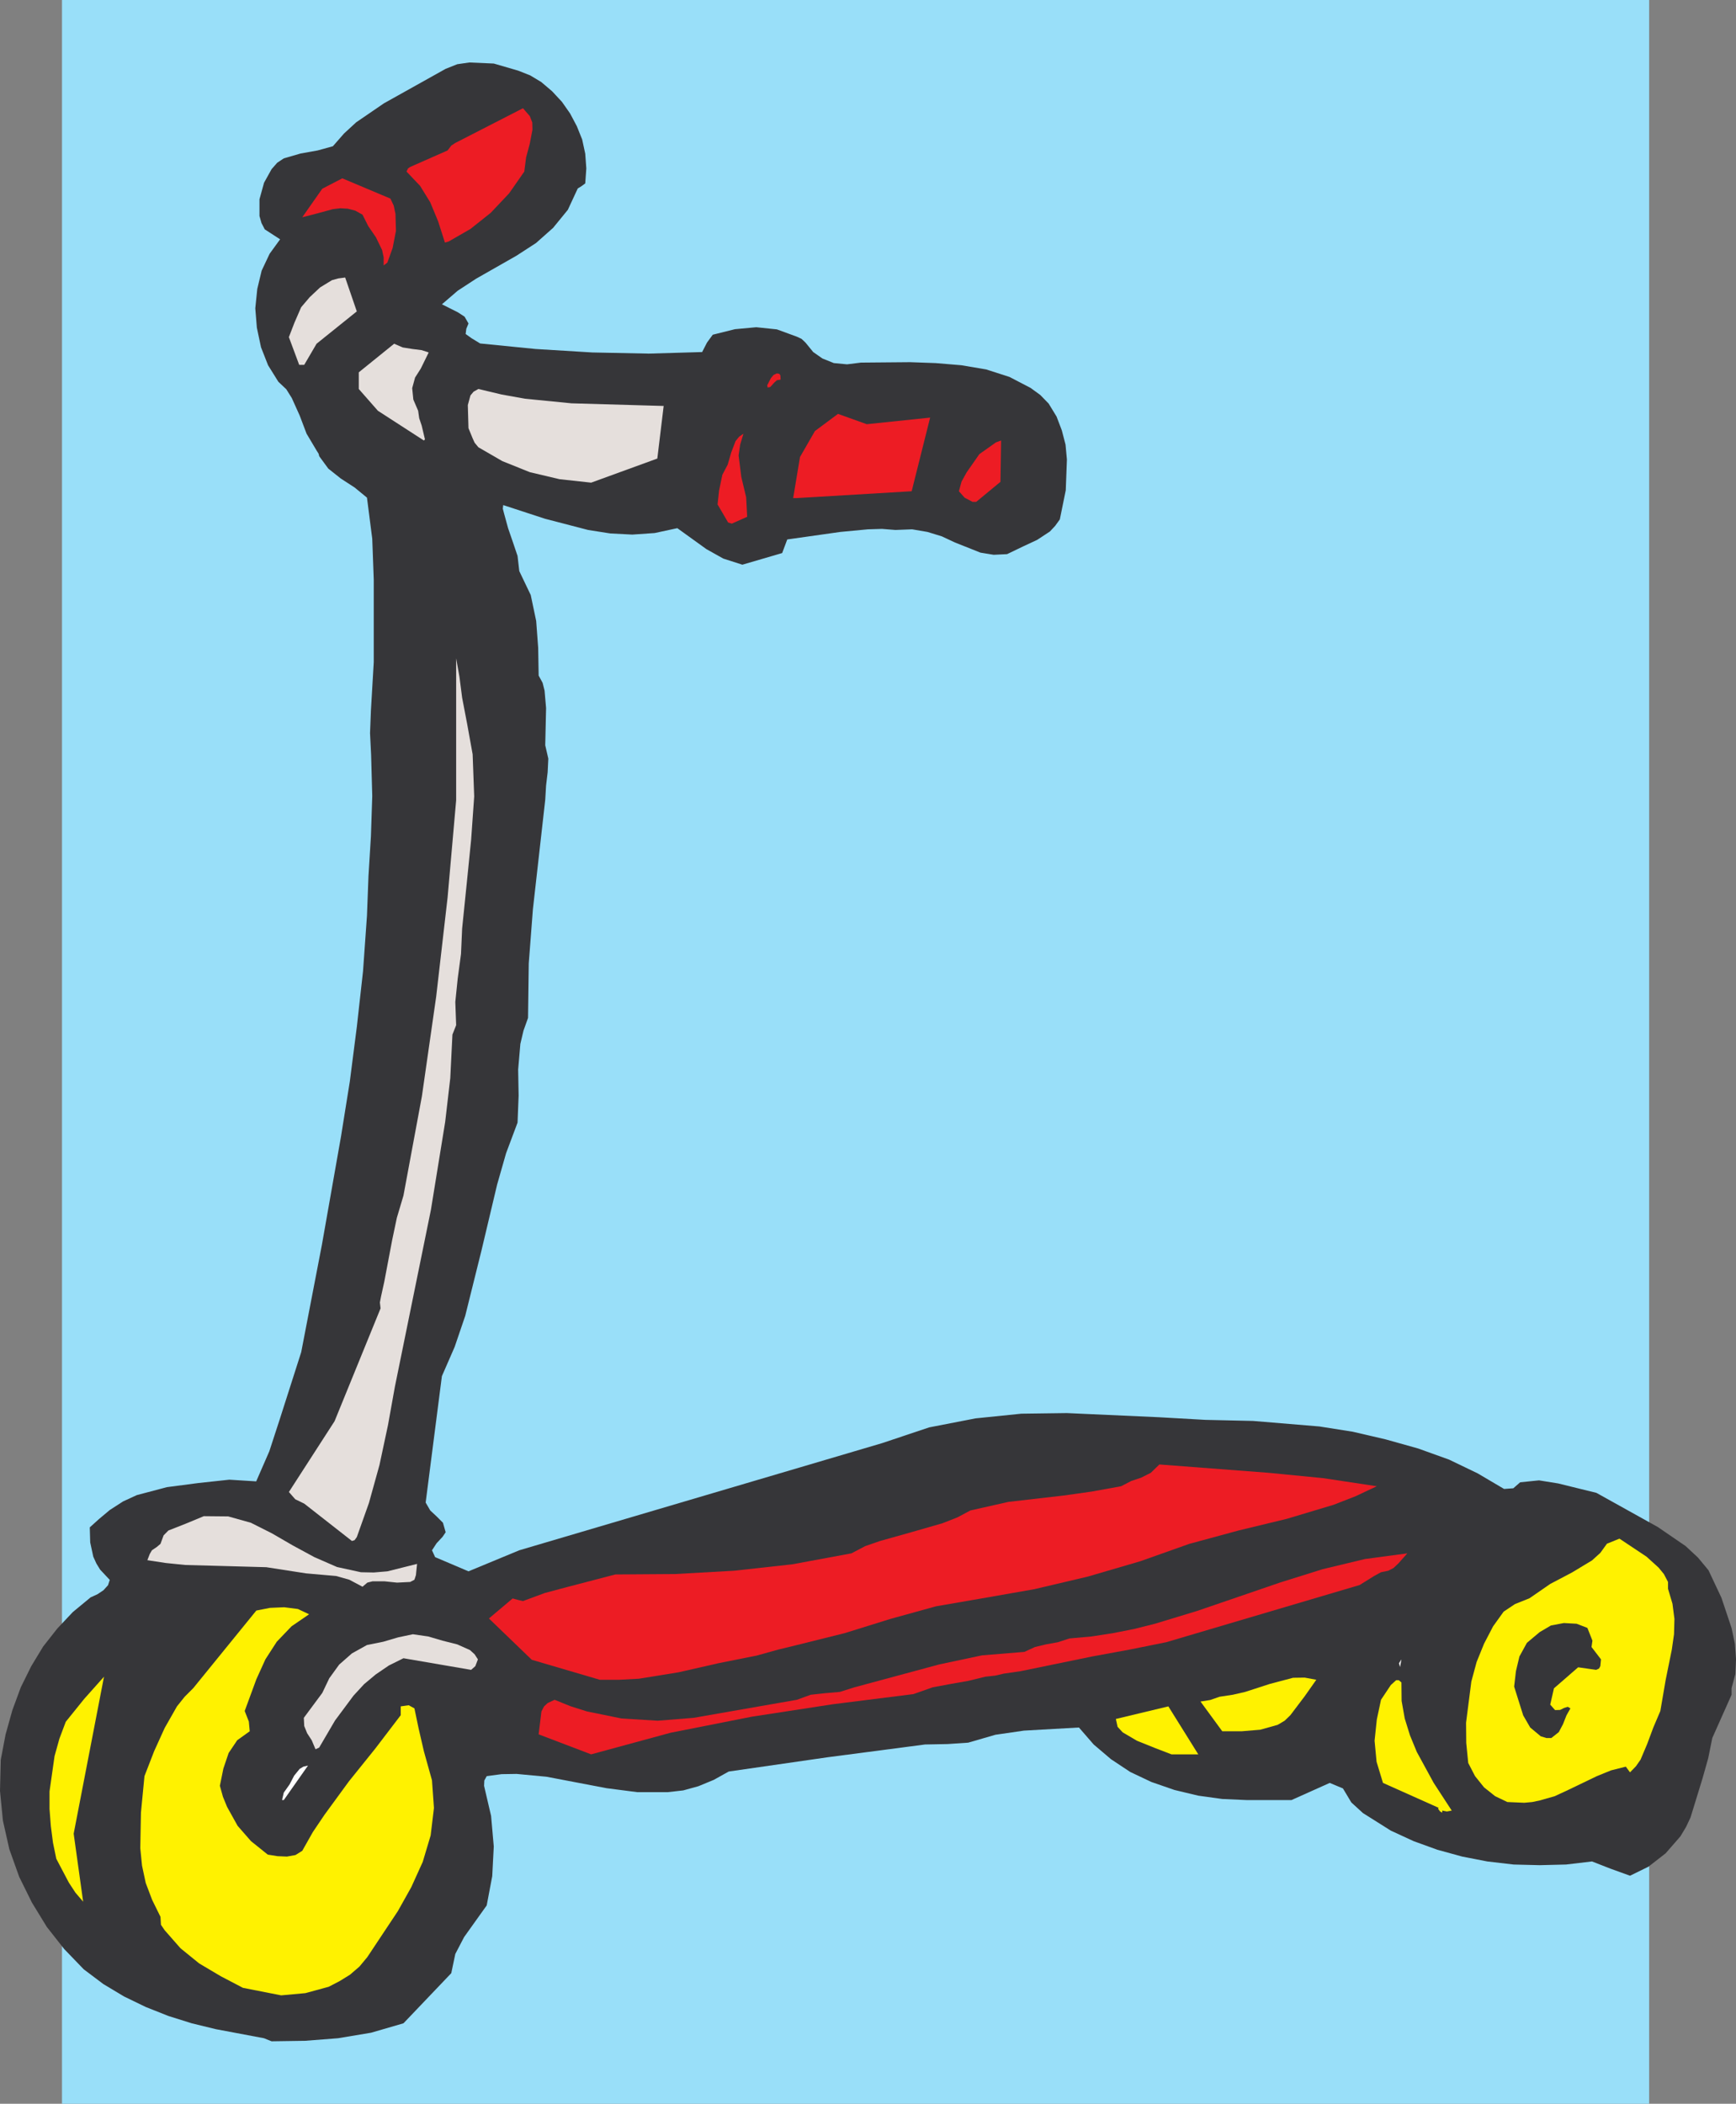
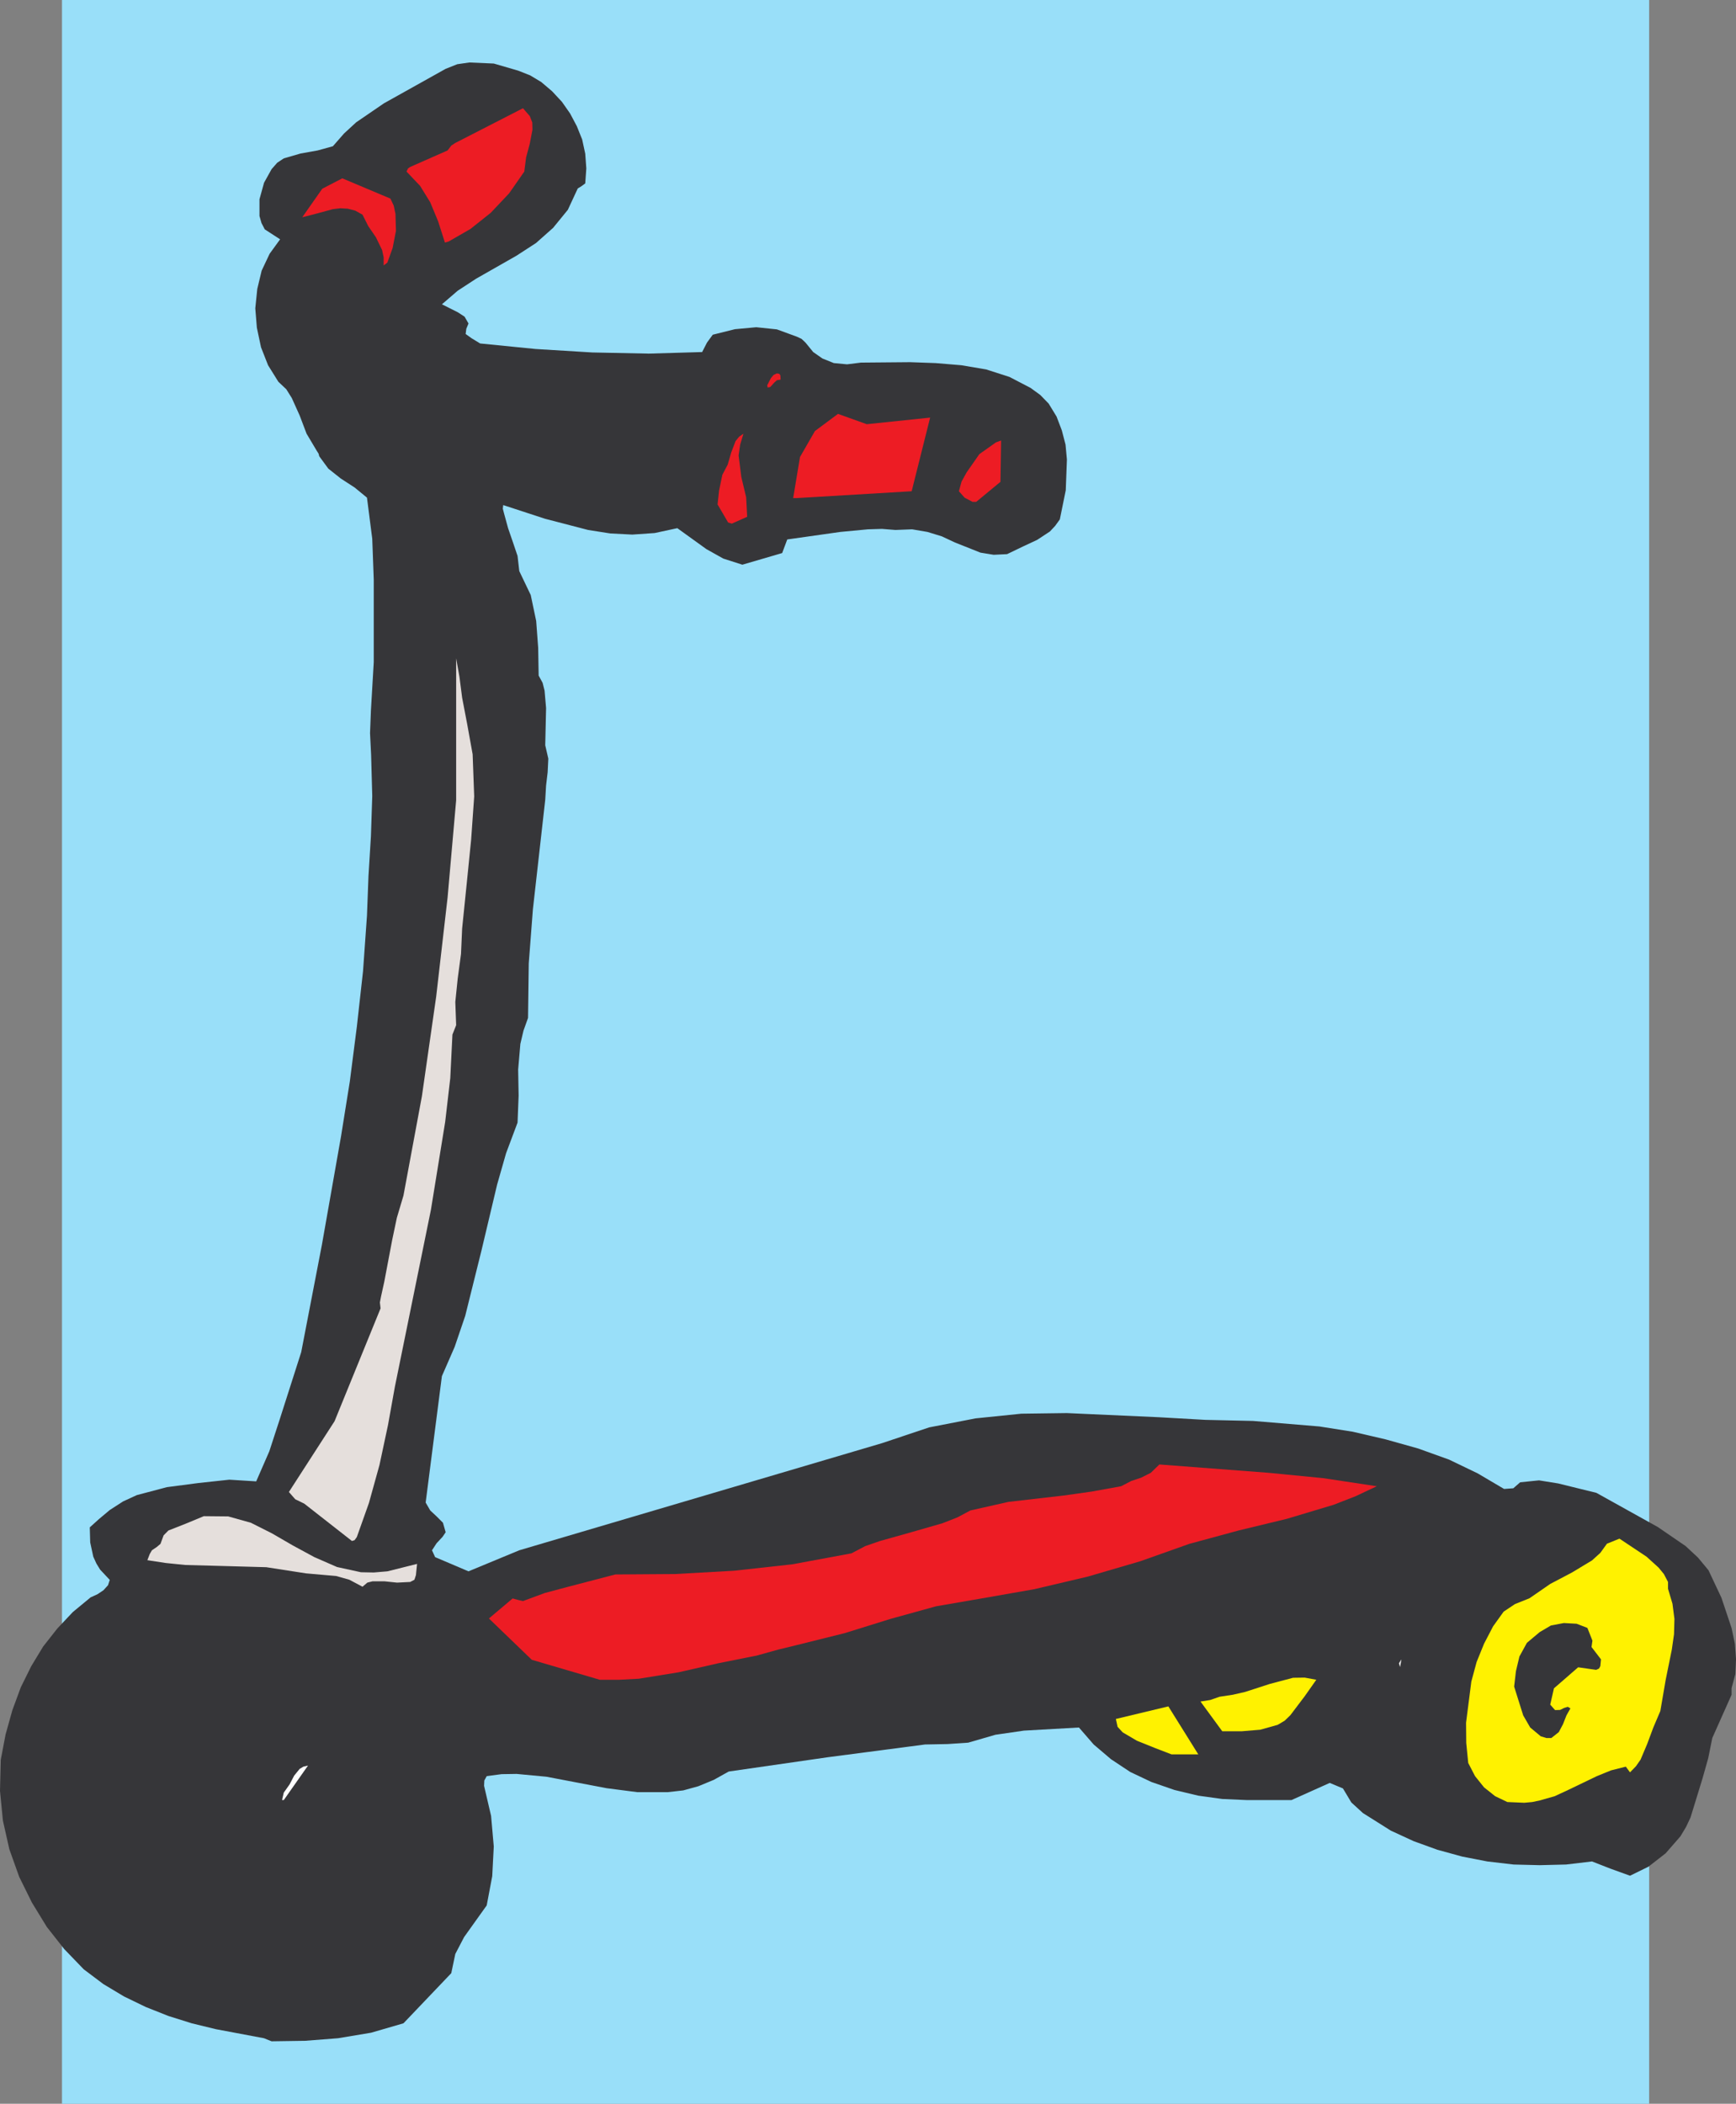
<svg xmlns="http://www.w3.org/2000/svg" width="113.121" height="137.043">
  <rect width="100%" height="100%" fill="#808080" stroke="none" />
  <path fill="#99dff9" d="M4.04 0h103.42v137.043H4.04V0" />
  <path fill="#363639" d="m17.695 132.973 2.176-.032 2.16-.168 2.149-.359 2.11-.613 3.116-3.266.262-1.25.574-1.101 1.473-2.063.36-1.906.1-1.934L32 118.29l-.457-1.96.016-.345.156-.285.972-.129.977-.015 1.945.183 3.914.746 1.993.258h2.004l1-.113.988-.273 1.004-.415.972-.542 6.45-.93 6.343-.832 1.473-.028 1.336-.09 1.777-.515 1.86-.27 3.582-.203.96 1.106 1.13.96 1.25.829 1.386.656 1.504.52 1.547.37 1.563.216 1.574.07h2.937l2.492-1.117.86.359.547.914.757.692 1.817 1.144 1.492.688 1.543.558 1.621.445 1.633.317 1.719.2 1.691.042 1.719-.043 1.691-.2 1.203.47 1.274.46 1.203-.59 1.117-.87.961-1.102.371-.617.29-.617.784-2.551.371-1.317.262-1.304.645-1.446.613-1.375v-.43l.246-.917.043-.973-.074-1.004-.215-1.02-.66-1.972-.844-1.793-.687-.828-.801-.746-1.82-1.246-3.997-2.223-2.492-.613-1.246-.2-1.23.126-.446.39-.601.043-1.723-1.015-1.86-.895-2.019-.726-2.105-.59-2.149-.5-2.175-.344-4.329-.36-3.109-.07-3.035-.172-5.984-.27-2.97.04-2.98.305-3.02.586-3.081 1.03-23.633 6.977-3.309 1.371-2.175-.925-.204-.446.301-.46.387-.415.203-.3-.176-.618-.414-.414-.414-.386-.3-.516 1.058-8.234.832-1.907.688-2.02 1.058-4.253 1.02-4.297.586-2.05.746-1.989.07-1.762-.031-1.695.144-1.672.203-.86.297-.831.047-3.551.27-3.527.804-7.133.055-.93.102-.86.043-.89-.2-.871.055-2.422-.098-1.133-.128-.511-.258-.473-.031-1.805-.13-1.75-.355-1.691-.746-1.559-.113-.988-.305-.902-.312-.907-.274-1-.07-.27.027-.234 2.723.891 2.808.73 1.446.227 1.433.074 1.461-.101 1.473-.317 1.894 1.364 1.102.617 1.242.398 2.594-.758.332-.886 3.453-.489 1.8-.171.919-.028.875.07 1.09-.042 1 .171.933.286.86.402 1.66.66.86.14.874-.042 1.016-.489.945-.441.832-.547.344-.37.3-.415.387-1.902.075-1.996-.09-.973-.242-.93-.344-.902-.516-.844-.543-.558-.633-.461-1.375-.715-1.52-.489-1.616-.273-1.676-.14-1.66-.06-3.207.028-.906.113-.86-.082-.746-.3-.598-.418-.503-.617-.258-.243-.301-.14-1.305-.477-1.344-.14-1.39.128-1.445.36-.375.512-.317.617-3.476.101-3.684-.074-3.691-.226-3.614-.36-.558-.34-.387-.277.043-.34.144-.344-.257-.445-.446-.289-1.03-.516 1.03-.886 1.203-.785 2.622-1.493 1.277-.828 1.113-.988.961-1.176.645-1.39.215-.13.273-.199.07-.976-.07-.961-.2-.926-.347-.863-.441-.832-.532-.758-.64-.688-.707-.601-.715-.43-.79-.312-1.585-.461-1.594-.07-.785.113-.758.3-4.027 2.25-1.805 1.235-.789.726-.73.833-.989.273-1.117.2-1.09.316-.43.285-.367.418-.492.886-.297 1.075v1.09l.13.457.214.414 1 .648-.683.941-.52 1.102-.285 1.191-.129 1.262.102 1.258.27 1.277.46 1.172.672 1.078.515.485.36.574.515 1.144.446 1.176.656 1.102.129.203.043.168.59.805.812.644.903.586.804.66.344 2.68.098 2.664v5.371l-.184 3.148-.058 1.477.07 1.418.074 2.68-.086 2.62-.16 2.59-.098 2.583-.257 3.62-.403 3.614-.457 3.562-.574 3.583-1.246 7.062-1.348 6.992-1.402 4.383-.676 2.074-.855 1.961-1.75-.11-2.004.216-2.063.27-1.965.519-.898.414-.863.558-.7.586-.601.543.027.977.2.93.202.445.243.398.629.672-.114.348-.3.328-.387.258-.446.203-1.16.957-1.015 1.078-.918 1.168-.774 1.277-.683 1.38-.547 1.484-.442 1.578-.316 1.66L0 116.66l.188 1.93.418 1.863.644 1.805.828 1.676.973 1.59 1.137 1.445 1.27 1.316 1.277.961 1.343.805 1.418.687 1.477.586 1.52.477 1.574.383 3.136.59.492.199" />
-   <path fill="#fff200" d="m18.324 129.98 1.574-.144 1.52-.414.715-.371.676-.418.613-.528.515-.62 1.989-2.993.875-1.562.746-1.645.515-1.723.215-1.789-.129-1.804-.527-1.89-.344-1.49-.273-1.304-.371-.203-.52.074v.574l-1.66 2.176-1.719 2.137-1.59 2.176-.761 1.129-.688 1.218-.441.274-.559.101-.617-.027-.629-.101-1.09-.875-.875-1-.687-1.235-.27-.66-.199-.715.227-1.117.343-1.016.559-.832.816-.586-.058-.632-.27-.688.758-2.062.59-1.301.742-1.149.961-1.004 1.145-.785-.73-.343-.888-.114-.93.04-.89.175-4.11 5.055-.558.558-.504.63-.8 1.406-.688 1.515-.629 1.621-.23 2.38-.043 2.316.113 1.132.242 1.133.418 1.102.543 1.101.031.52.242.355 1.032 1.176 1.218.988 1.403.832 1.449.758 2.492.489m-12.906-6.102-.617-4.43 1.976-10.226-1.289 1.445-1.203 1.492-.414 1.102-.316 1.133-.328 2.304v1.133l.085 1.117.141 1.09.215 1.043.816 1.55.43.657.504.59m88.562-5.934.301.059.317-.059-1.176-1.804-1.102-2.02-.441-1.07-.344-1.106-.203-1.144-.012-1.203-.175-.149h-.168l-.348.317-.64.96-.274 1.29-.145 1.379.13 1.37.417 1.376 3.621 1.62-.027.071.129.172.14.074v-.133" />
  <path fill="#fff" d="m18.492 117.258 1.578-2.246-.3.07-.243.145-.359.441-.3.574-.376.531-.113.485h.113" />
  <path fill="#fff200" d="m98.223 117.387 1.101.047.516-.047.488-.102.988-.281.93-.434 1.809-.87.925-.376.961-.242.274.371.387-.398.3-.43.43-1.016.402-1.078.457-1.074.344-2.008.403-1.988.144-1.004.027-1-.128-.988-.29-.973v-.445l-.27-.516-.343-.418-.789-.715-1.762-1.172-.816.329-.43.597-.543.492-1.304.786-1.418.746-1.348.93-.957.386-.73.488-.688.957-.59 1.133-.484 1.192-.344 1.273-.344 2.68.012 1.316.129 1.305.445.86.586.73.719.574.8.383" />
-   <path fill="#ed1c24" d="m38.52 114.281 5.171-1.406 5.297-1.047 5.29-.812 5.242-.66 1.257-.442 1.176-.219 1.133-.199 1.117-.273.645-.07.558-.13 1.102-.16 4.656-.957 2.422-.445 2.406-.484 12.606-3.727.941-.586.45-.246.472-.098.34-.175.316-.297.586-.66-2.762.37-2.75.66-2.75.86-2.726.934-2.719.93-2.738.831-1.371.344-1.375.27-1.39.215-1.435.129-.757.246-.774.14-.715.172-.691.317-2.762.226-2.781.59-5.531 1.492-.953.3-.961.083-.934.101-.902.329-6.73 1.175-2.337.188-2.351-.145-2.262-.46-1.074-.34-1.031-.418-.457.214-.23.215-.173.328-.183 1.493 3.422 1.304" />
  <path fill="#fff200" d="M76.336 114.281h1.746l-1.95-3.125-3.421.82.113.512.332.36.93.547 1.203.484 1.047.402" />
-   <path fill="#e5dfdc" d="m20.8 113.836 1.032-1.762 1.203-1.617.688-.746.757-.633.86-.586.95-.472 4.41.757.273-.242.168-.441-.215-.332-.301-.274-.828-.37-.961-.243-.93-.273-1.004-.145-.96.203-.97.285-1.062.215-.976.543-.832.73-.645.891-.457.957-1.203 1.621.027.532.188.468.3.461.247.586.242-.113" />
  <path fill="#363639" d="M100.773 113.219h.313l.488-.387.274-.516.226-.574.258-.457-.172-.101-.242.074-.258.129-.328.011-.316-.355.242-1.063 1.578-1.37 1.172.167.187-.086.086-.156.043-.441-.617-.805.059-.414-.329-.832-.703-.27-.832-.046-.843.16-.73.43-.833.699-.488.89-.227.957-.117 1.004.59 1.875.457.79.687.573.375.114" />
  <path fill="#fff200" d="M79.715 112.777h1.203l1.203-.101 1.133-.317.457-.27.371-.359.934-1.234.757-1.074-.757-.14-.758.011-1.52.402-1.605.52-.801.183-.86.13-.617.214-.628.098 1.418 1.937h.07" />
  <path fill="#ed1c24" d="M39.078 109.422h1.277l1.27-.067 2.582-.417 2.594-.59 2.504-.5 1.39-.387 1.23-.3 3.11-.774 2.992-.93 2.965-.82 2.969-.512 3.434-.602 3.484-.82 3.422-1 3.195-1.133 3.207-.87 3.152-.762 3.051-.915 1.43-.558 1.379-.649-3.496-.527-3.555-.348-7.117-.543-.559.543-.629.317-.644.215-.66.343-1.922.348-1.832.258-3.594.414-2.477.559-.859.457-.96.375-2.036.586-2.031.57-.961.332-.903.473-3.855.714-3.797.418-3.824.215-3.906.027-3.07.801-1.516.403-1.434.53-.316-.073-.356-.098-1.547 1.305 2.793 2.691 4.426 1.3" />
  <path fill="#fff" d="m91.23 108.594.09-.5-.16.254zm0 0" />
  <path fill="#e5dfdc" d="m23.621 103.363.316-.27.344-.085h.758l.832.086.86-.043.273-.145.098-.3.074-.731-1.934.484-.89.075-.832-.016-1.559-.34-1.477-.644-1.406-.762-1.355-.785-1.375-.692-1.477-.414-1.59-.015-1.176.488-1.132.445-.313.317-.203.554-.242.203-.317.215-.14.242-.156.403 1.199.183 1.277.13 2.594.07 2.68.074 2.59.402 1.96.172.86.242.86.457m-.688-2.98.171-.055.145-.2.79-2.222.687-2.476.554-2.594.45-2.504 2.347-11.52.93-5.73.332-2.852.14-2.835.243-.614-.055-1.515.156-1.52.215-1.605.074-1.66.297-2.91.29-2.88.198-2.808-.101-2.746-.356-1.969-.328-1.715-.176-1.363-.214-1.203v9.242l-.559 6.344-.742 6.445-.93 6.488-1.203 6.477-.43 1.445-.304 1.445-.516 2.723-.215.977-.07.37.043.387-2.996 7.348-2.977 4.613.414.473.586.285 3.11 2.434" />
  <path fill="#ed1c24" d="m47.687 34.11 1-.446-.066-1.273-.316-1.32-.176-1.403.101-.703.215-.715-.285.2-.23.284-.285.746-.227.786-.348.66-.215 1.035-.097.898.687 1.176.242.074m15.684-1.418h.242l1.578-1.304.043-2.692-.343.125-.344.246-.73.516-.829 1.188-.332.601-.172.629.371.418.516.273m-11.445-.246 7.48-.445 1.203-4.797-4.129.43-1.875-.672-1.503 1.117-.973 1.692-.445 2.675h.242" />
-   <path fill="#e5dfdc" d="m38.52 31.441 4.312-1.57.414-3.426-6.004-.172-3.035-.3-1.52-.274-1.515-.36-.313.177-.203.242-.172.629.043 1.504.27.66.129.285.246.3 1.562.903 1.79.719 1.933.457 2.063.226m-10.899-2.746.07-.074-.214-.902-.16-.473-.07-.488-.313-.73-.075-.743.188-.691.371-.582.516-1.051-.457-.152-.602-.075-.633-.101-.558-.242-2.305 1.863v1.086l1.246 1.418 2.996 1.937" />
  <path fill="#ed1c24" d="m50.191 25.21.258-.284.172-.156.246-.043-.015-.274-.07-.101-.16-.028-.216.102-.168.199-.246.473.031.144.168-.031" />
-   <path fill="#e5dfdc" d="m19.824 23.766.805-1.375 2.621-2.106-.758-2.207-.445.059-.414.113-.774.473-.672.629-.562.66-.441 1.015-.36.934.672 1.805h.328" />
  <path fill="#ed1c24" d="m25.242 17.105.344-.957.215-1.109-.031-1.102-.114-.542-.215-.458-3.136-1.32-1.305.676-1.305 1.86 1.004-.258.989-.27.488-.059.484.028.492.129.47.261.374.746.5.727.402.832.102.473v.527l.242-.184m3.996-1.375 1.418-.816 1.317-1.047 1.203-1.273.988-1.418.117-.918.242-.903.172-.902-.011-.473-.16-.414-.446-.515-4.41 2.261-.262.172-.242.317-2.434 1.074-.144.098-.098.203.887.933.66 1.07.512 1.235.445 1.387.246-.07" />
</svg>